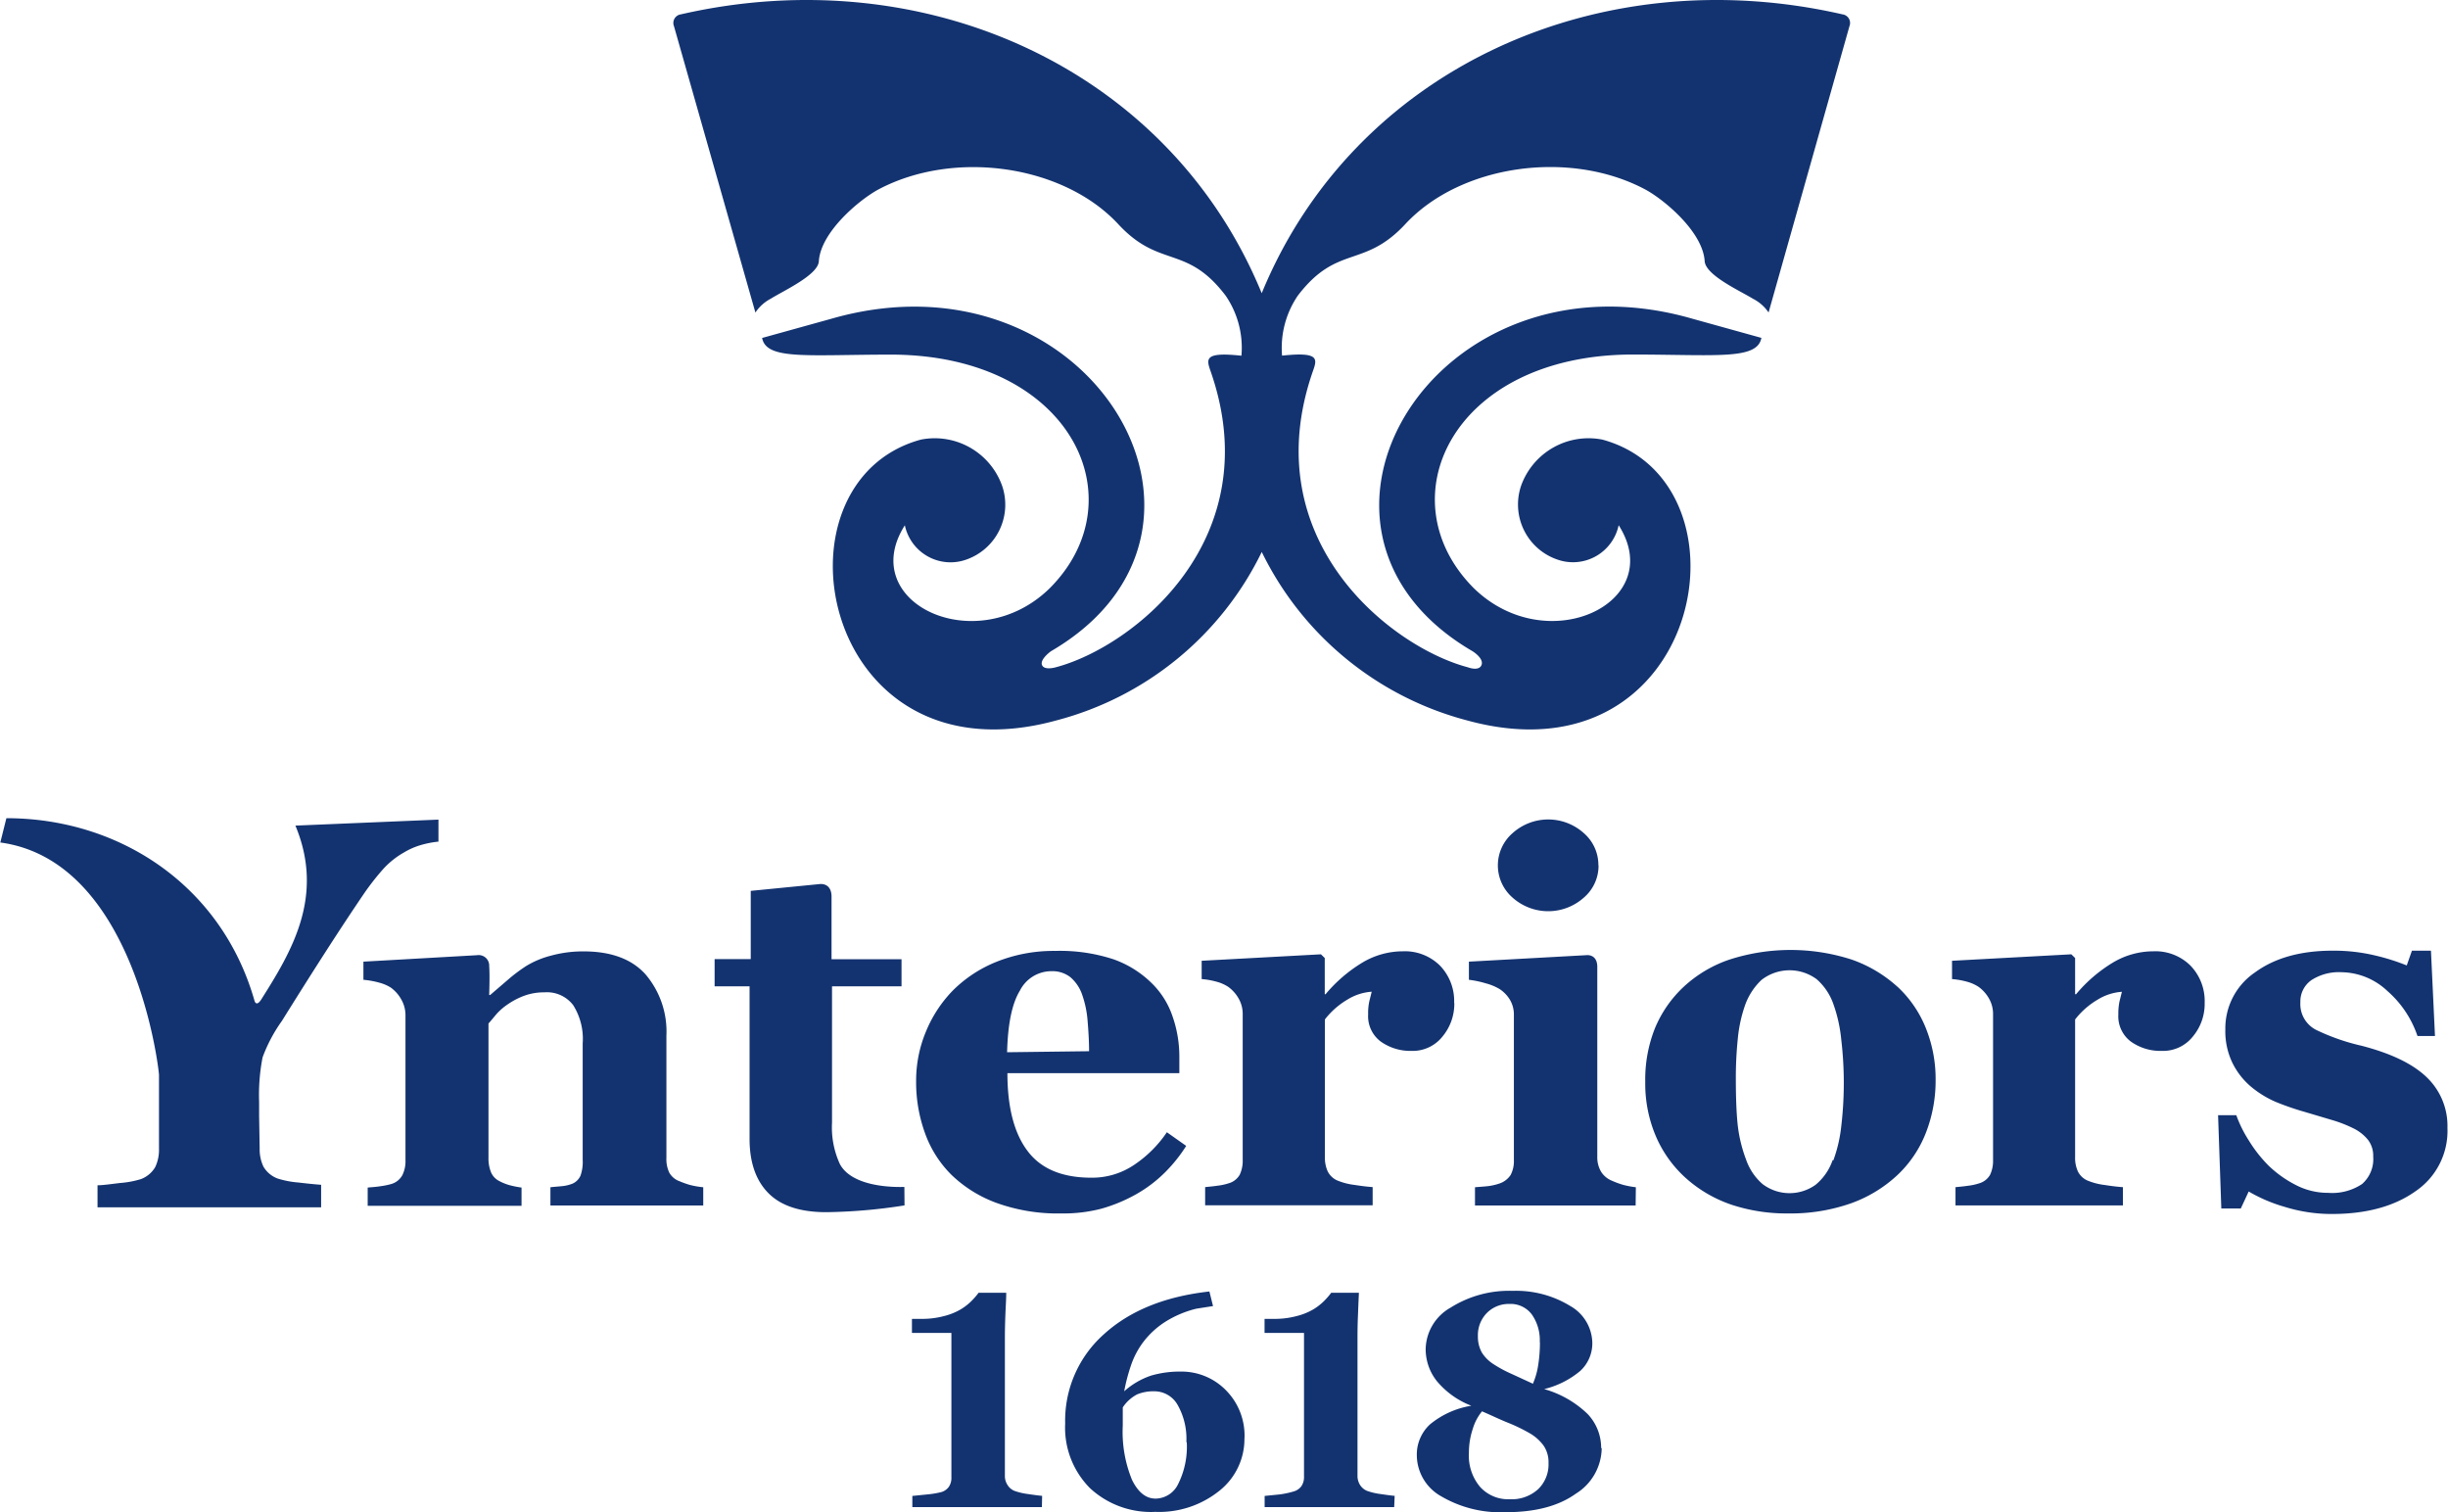
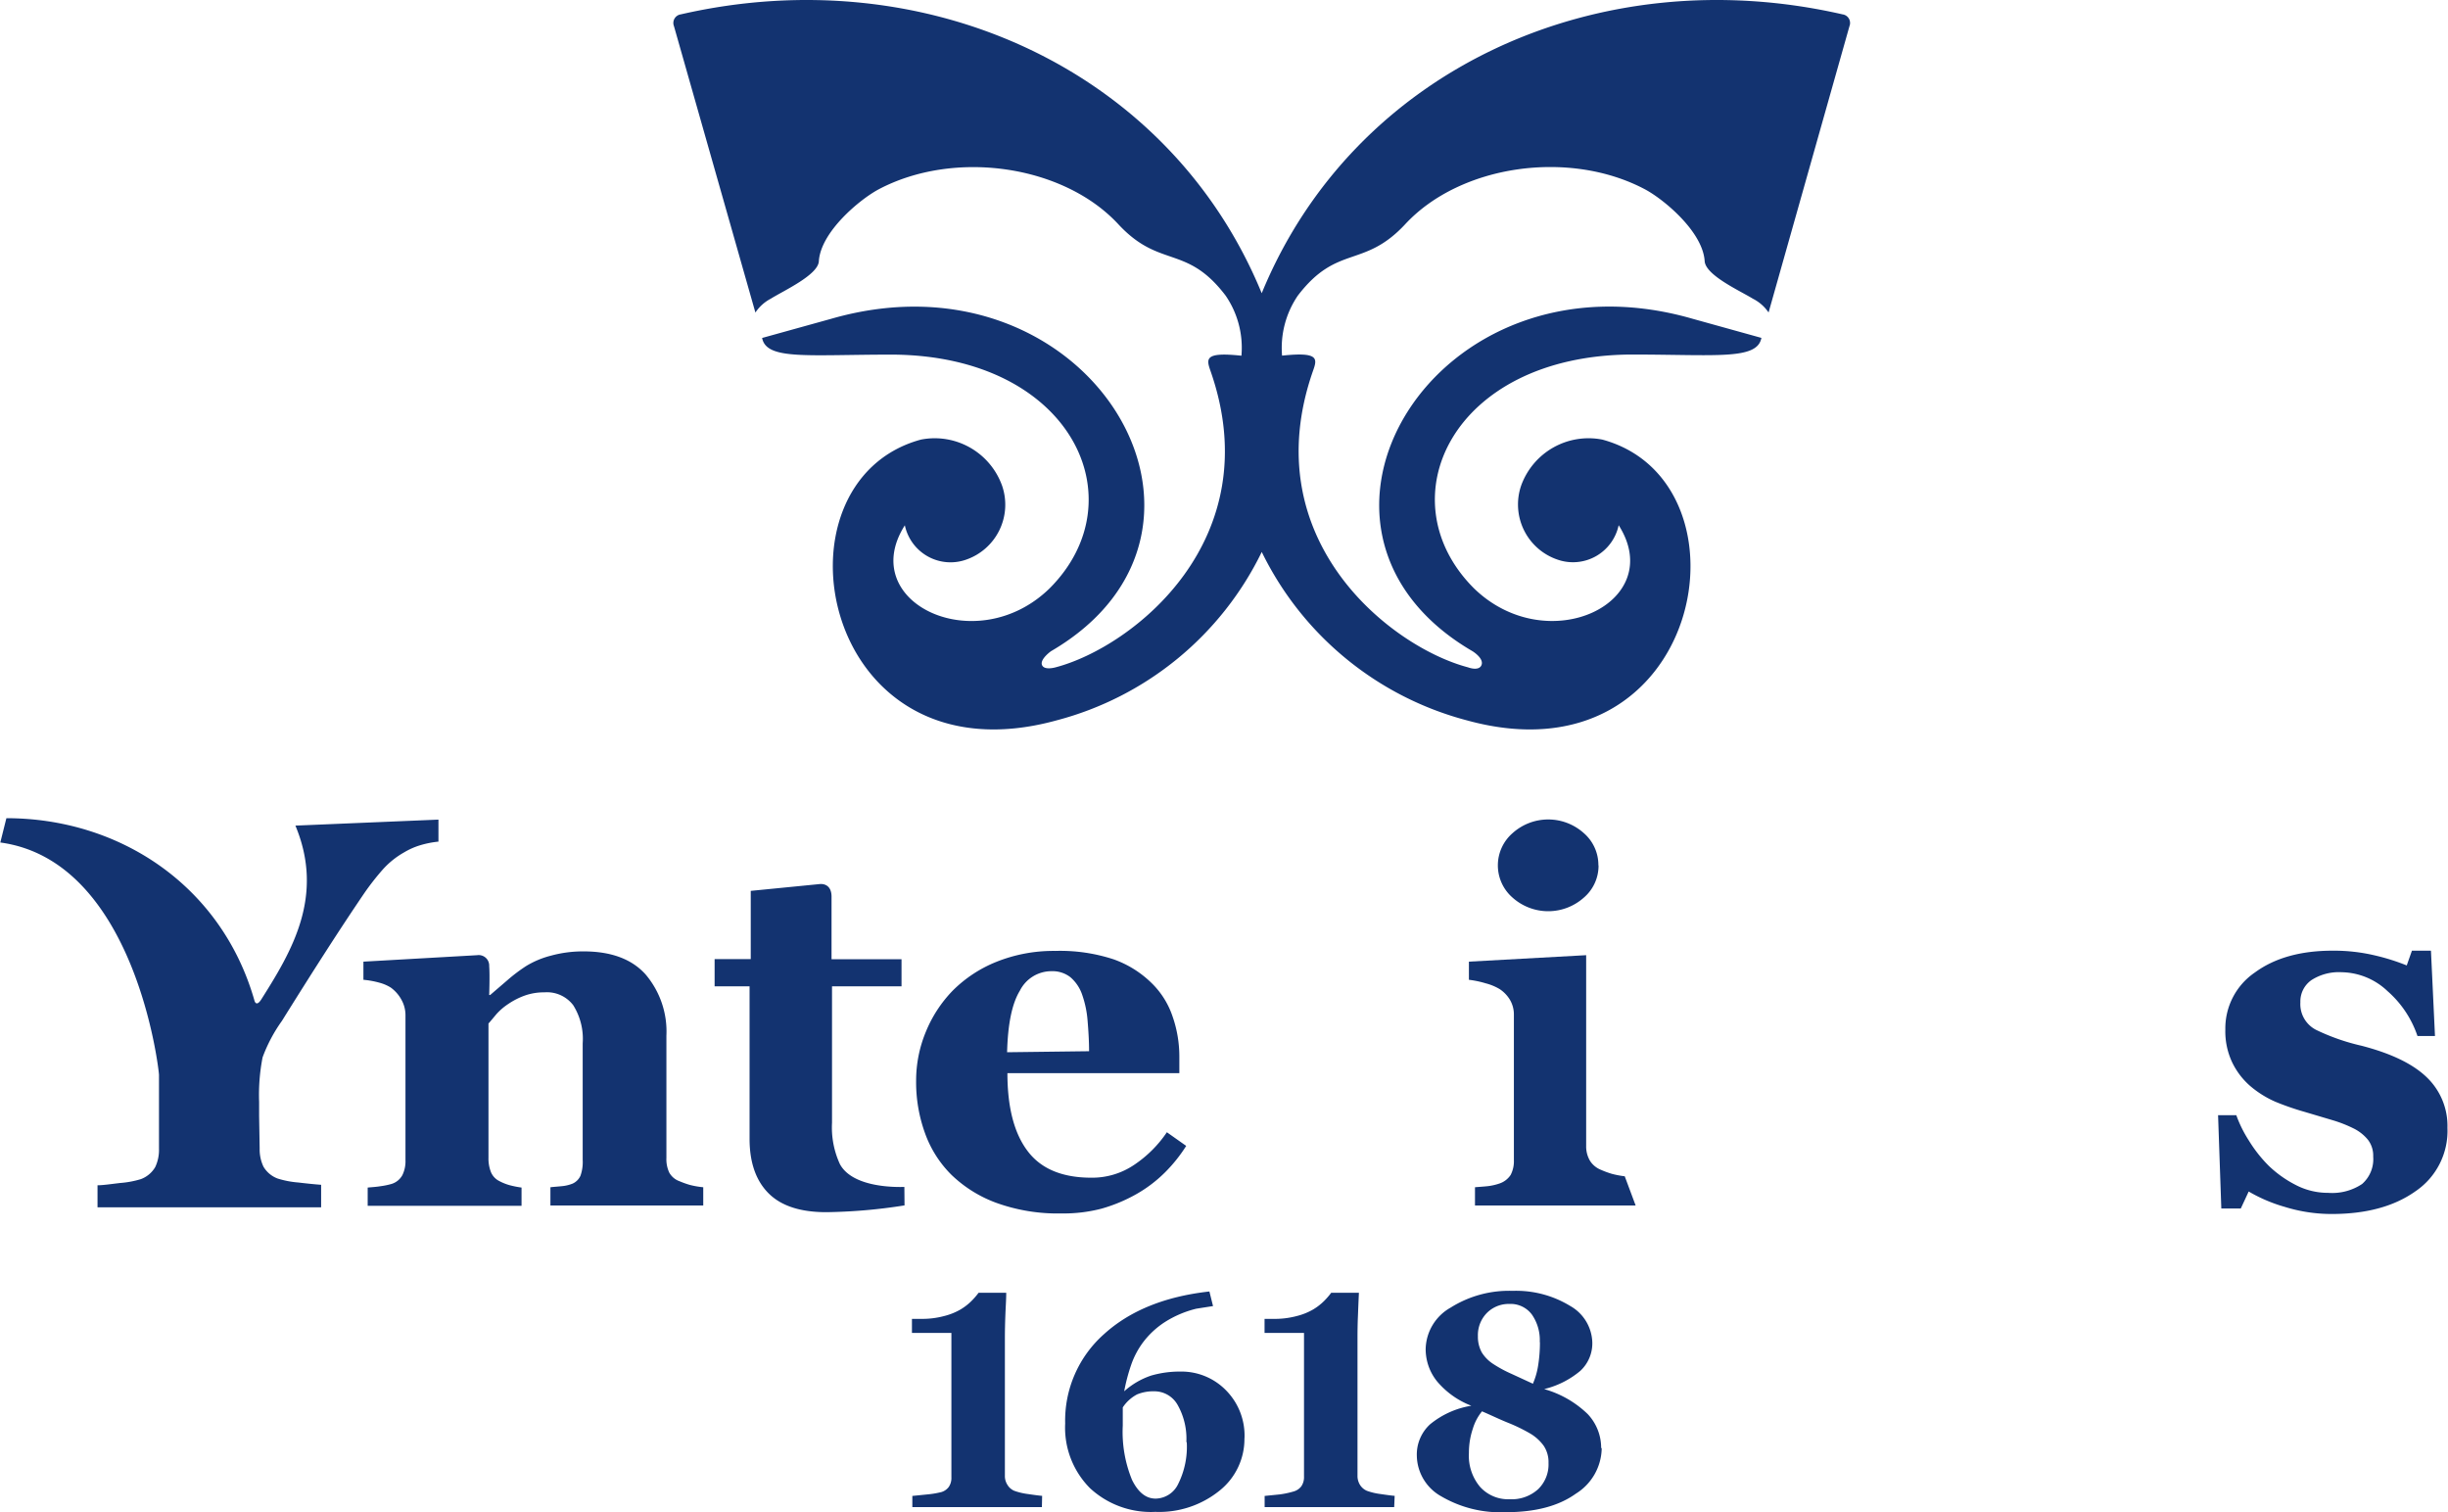
<svg xmlns="http://www.w3.org/2000/svg" viewBox="0 0 310.26 191.64">
  <defs>
    <style>.cls-1{fill:#133370;}</style>
  </defs>
  <g id="Livello_2" data-name="Livello 2">
    <g id="Livello_1-2" data-name="Livello 1">
      <path class="cls-1" d="M114.64,152.76a68.35,68.35,0,0,1-9.92.86q-4.92,0-7.31-2.39T95,144.38V125H90.57v-3.45h4.58V112.9l8.72-.86s1.47-.24,1.52,1.52c0,1.33,0,8,0,8h8.87V125h-8.81v17.29a11.11,11.11,0,0,0,1,5.24c1.69,3.14,7.64,2.9,8.17,2.89Z" />
-       <path class="cls-1" d="M207.3,152.77H186.94v-2.31c.56-.05,1.1-.08,1.65-.14A7.23,7.23,0,0,0,190,150a2.74,2.74,0,0,0,1.46-1.1,3.77,3.77,0,0,0,.41-1.88V128.63a3.65,3.65,0,0,0-.51-1.94,4.25,4.25,0,0,0-1.29-1.34,6.74,6.74,0,0,0-1.76-.73,12.46,12.46,0,0,0-2.14-.45v-2.3l14.86-.82s1.35-.21,1.41,1.39c0,.55,0,24.17,0,24.17a3.59,3.59,0,0,0,.48,1.88,2.92,2.92,0,0,0,1.39,1.15,11.13,11.13,0,0,0,1.42.52,11.61,11.61,0,0,0,1.6.3Zm-4.7-43.1a5.32,5.32,0,0,1-1.88,4.1,6.78,6.78,0,0,1-9,0,5.41,5.41,0,0,1,0-8.2,6.75,6.75,0,0,1,9,0,5.35,5.35,0,0,1,1.86,4.1" />
+       <path class="cls-1" d="M207.3,152.77H186.94v-2.31c.56-.05,1.1-.08,1.65-.14A7.23,7.23,0,0,0,190,150a2.74,2.74,0,0,0,1.46-1.1,3.77,3.77,0,0,0,.41-1.88V128.63a3.65,3.65,0,0,0-.51-1.94,4.25,4.25,0,0,0-1.29-1.34,6.74,6.74,0,0,0-1.76-.73,12.46,12.46,0,0,0-2.14-.45v-2.3l14.86-.82c0,.55,0,24.17,0,24.17a3.59,3.59,0,0,0,.48,1.88,2.92,2.92,0,0,0,1.39,1.15,11.13,11.13,0,0,0,1.42.52,11.61,11.61,0,0,0,1.6.3Zm-4.7-43.1a5.32,5.32,0,0,1-1.88,4.1,6.78,6.78,0,0,1-9,0,5.41,5.41,0,0,1,0-8.2,6.75,6.75,0,0,1,9,0,5.35,5.35,0,0,1,1.86,4.1" />
      <path class="cls-1" d="M89.13,152.77H69.76v-2.31c.41-.05.91-.08,1.49-.14a4.87,4.87,0,0,0,1.32-.32,2,2,0,0,0,1-1,5.18,5.18,0,0,0,.28-2V132.23a8,8,0,0,0-1.2-4.84A4.18,4.18,0,0,0,69,125.76a7.29,7.29,0,0,0-2.41.38,9.31,9.31,0,0,0-2.18,1.1,7.6,7.6,0,0,0-1.5,1.29c-.38.45-.69.84-1,1.18v17a4.72,4.72,0,0,0,.32,1.85,2.22,2.22,0,0,0,1.06,1.12,6.5,6.5,0,0,0,1.3.52,12.21,12.21,0,0,0,1.51.3v2.31H46.6v-2.31c.53-.05,1.07-.08,1.62-.17a9.63,9.63,0,0,0,1.41-.29A2.36,2.36,0,0,0,51,148.92a4,4,0,0,0,.39-1.9V128.63a4,4,0,0,0-.51-1.93,4.64,4.64,0,0,0-1.36-1.55,5.34,5.34,0,0,0-1.46-.62,11.26,11.26,0,0,0-2-.36v-2.3l14.43-.82A1.33,1.33,0,0,1,62,122.44c.09,1.06,0,3.66,0,3.66h.12l2.2-1.89a20.74,20.74,0,0,1,2.39-1.8,11.48,11.48,0,0,1,3.12-1.3,15.32,15.32,0,0,1,4.13-.54q5.25,0,7.87,2.93a11.17,11.17,0,0,1,2.63,7.76v15.48a4,4,0,0,0,.36,1.86,2.4,2.4,0,0,0,1.31,1.1,12.09,12.09,0,0,0,1.28.46,10.91,10.91,0,0,0,1.72.3Z" />
      <path class="cls-1" d="M150.34,145.22a19.17,19.17,0,0,1-2.72,3.39,17,17,0,0,1-3.63,2.74,20,20,0,0,1-4.37,1.82,19,19,0,0,1-5.07.61,22.89,22.89,0,0,1-8.24-1.33,16.24,16.24,0,0,1-5.72-3.56,14.15,14.15,0,0,1-3.36-5.3,18.93,18.93,0,0,1-1.12-6.62,16.1,16.1,0,0,1,1.22-6.18,16.36,16.36,0,0,1,3.42-5.25,16.54,16.54,0,0,1,5.52-3.64,19.45,19.45,0,0,1,7.47-1.39,21.72,21.72,0,0,1,7.41,1.07,13.13,13.13,0,0,1,4.8,3,10.62,10.62,0,0,1,2.67,4.26,15.42,15.42,0,0,1,.85,5.13V136H127.68q0,6.48,2.55,9.86c1.69,2.26,4.39,3.39,8.08,3.39a9.49,9.49,0,0,0,5.45-1.64,15.13,15.13,0,0,0,4.13-4.12Zm-12.31-12c0-1.25-.08-2.56-.19-3.88a13,13,0,0,0-.68-3.26,5.08,5.08,0,0,0-1.5-2.24,3.69,3.69,0,0,0-2.4-.76,4.47,4.47,0,0,0-4,2.47c-1,1.63-1.53,4.24-1.62,7.8Z" />
      <path class="cls-1" d="M132.05,191H115.63v-1.42l1.89-.19a11.49,11.49,0,0,0,1.79-.3,1.8,1.8,0,0,0,.93-.64,2,2,0,0,0,.34-1.24V168.92h-5v-1.78h1.09a10.68,10.68,0,0,0,3-.36,7.91,7.91,0,0,0,2.1-.85,7.18,7.18,0,0,0,1.4-1.1,9.38,9.38,0,0,0,.86-1h3.5c0,.81-.07,1.76-.11,2.85s-.06,2.05-.06,2.91V187a2.05,2.05,0,0,0,.32,1.17,1.86,1.86,0,0,0,.87.76,8.13,8.13,0,0,0,1.73.41c.82.12,1.41.2,1.8.23Z" />
      <path class="cls-1" d="M157.72,182.28a8.36,8.36,0,0,1-3.18,6.65,12.16,12.16,0,0,1-8.11,2.67,11.36,11.36,0,0,1-8.28-3A10.87,10.87,0,0,1,135,180.4a14.64,14.64,0,0,1,4.92-11.32q4.92-4.47,13.36-5.41l.46,1.85-2.11.33a13.26,13.26,0,0,0-4,1.7,10.8,10.8,0,0,0-2.68,2.46,10.51,10.51,0,0,0-1.6,3,23.48,23.48,0,0,0-.87,3.31,9.75,9.75,0,0,1,3.44-2,13,13,0,0,1,3.65-.5,7.9,7.9,0,0,1,5.79,2.35,8.17,8.17,0,0,1,2.37,6.08m-7.37.51a8.7,8.7,0,0,0-1.1-4.7,3.38,3.38,0,0,0-3-1.74,5.41,5.41,0,0,0-2.14.39,4.94,4.94,0,0,0-1.82,1.65c0,.06,0,.18,0,.33s0,.36,0,.61,0,.53,0,.77,0,.43,0,.6a16,16,0,0,0,1.17,6.87c.78,1.59,1.77,2.38,3,2.38a3.23,3.23,0,0,0,2.86-1.87,10.55,10.55,0,0,0,1.08-5.29" />
      <path class="cls-1" d="M176.7,191H160.28v-1.42l1.9-.19A11.26,11.26,0,0,0,164,189a1.84,1.84,0,0,0,.93-.64,2.05,2.05,0,0,0,.34-1.24V168.92h-5v-1.78h1.09a10.72,10.72,0,0,0,3-.36,7.91,7.91,0,0,0,2.1-.85,7.18,7.18,0,0,0,1.4-1.1,9.38,9.38,0,0,0,.86-1h3.51q-.06,1.22-.12,2.85c-.05,1.08-.06,2.05-.06,2.91V187a2.13,2.13,0,0,0,.31,1.17,1.93,1.93,0,0,0,.88.76,8,8,0,0,0,1.73.41c.81.12,1.41.2,1.79.23Z" />
      <path class="cls-1" d="M203,183.52a6.89,6.89,0,0,1-3.27,5.77q-3.28,2.36-8.91,2.35a14.84,14.84,0,0,1-8.14-2,6,6,0,0,1-3.11-5.13,5.19,5.19,0,0,1,1.67-4,11,11,0,0,1,5.24-2.36,10.68,10.68,0,0,1-4.33-3.07,6.49,6.49,0,0,1-1.46-4.13,6.17,6.17,0,0,1,3.17-5.24,13.88,13.88,0,0,1,7.85-2.12A13.14,13.14,0,0,1,199,165.5a5.49,5.49,0,0,1,2.81,4.64,4.75,4.75,0,0,1-1.52,3.59,11.2,11.2,0,0,1-4.58,2.31,13,13,0,0,1,5.52,3.17,6.23,6.23,0,0,1,1.7,4.31m-6.67,1.89a3.73,3.73,0,0,0-.6-2.17,5.66,5.66,0,0,0-1.71-1.56,21.06,21.06,0,0,0-2.84-1.38c-1.16-.47-2.24-1-3.28-1.44a6.34,6.34,0,0,0-1.16,2.19,9.53,9.53,0,0,0-.5,3.09,6.13,6.13,0,0,0,1.42,4.3,4.8,4.8,0,0,0,3.73,1.56,5,5,0,0,0,3.63-1.28,4.37,4.37,0,0,0,1.31-3.31m-1.11-15.31a5.67,5.67,0,0,0-1-3.51,3.36,3.36,0,0,0-2.85-1.34,3.89,3.89,0,0,0-2.86,1.15,4,4,0,0,0-1.13,2.92,4.12,4.12,0,0,0,.49,2.07,4.7,4.7,0,0,0,1.41,1.44,15.91,15.91,0,0,0,2.36,1.28l2.71,1.25a9.34,9.34,0,0,0,.66-2.29,18.18,18.18,0,0,0,.23-3" />
      <path class="cls-1" d="M.81,103.69c14.32,0,27.26,8.52,31.43,23.08,0,0,.19.93.86-.09,3.85-6.09,8.08-13.07,4.34-22.05l18.13-.76v2.79a12.21,12.21,0,0,0-2.35.47,9,9,0,0,0-2,.89,10.65,10.65,0,0,0-2.73,2.2,32.53,32.53,0,0,0-2.34,3q-2.31,3.4-4.87,7.38t-5.55,8.78A19.5,19.5,0,0,0,33.28,134a24.84,24.84,0,0,0-.44,5.63v1.77l.07,4.14a5.12,5.12,0,0,0,.48,2.31,3.49,3.49,0,0,0,1.81,1.51,11.89,11.89,0,0,0,2.62.5c1.25.15,2.21.24,2.88.29V153H12.36v-2.79c.66,0,1.62-.14,2.87-.29a12.16,12.16,0,0,0,2.63-.49,3.54,3.54,0,0,0,1.81-1.52,5.06,5.06,0,0,0,.48-2.31v-7.3c0-.79,0-1.48,0-2.08s-3-27.13-20.11-29.45Z" />
      <path class="cls-1" d="M159.91,69.94a40.35,40.35,0,0,0,26,21.35c29.92,8.24,37-30.19,17.17-35.58a9.08,9.08,0,0,0-10.29,5.83,7.38,7.38,0,0,0,4.64,9.39,5.92,5.92,0,0,0,7.72-4.37c6.23,9.79-9,17.07-18.34,8-11.26-11.26-2.78-29.49,19.9-29.63,10.83,0,16,.73,16.53-2.11l-8.75-2.43C181.86,31,160.18,67.12,186.63,82.53c0,0,1.46.89,1.14,1.74s-1.72.3-1.72.3C176.3,82,158.93,68.42,166.41,47c.56-1.56.75-2.43-3.92-1.93a11.75,11.75,0,0,1,2-7.61c5-6.54,8.35-3.38,13.62-9.06,7-7.53,20.78-9.48,30.35-4.42,2.37,1.25,7.36,5.37,7.59,9.12.12,1.79,4.51,3.77,6.1,4.75a5.29,5.29,0,0,1,2,1.75L234.4,3.32a1.1,1.1,0,0,0-.88-1.5c-30.9-7.08-61.91,6.88-73.61,35.34C148.21,8.7,117.19-5.26,86.29,1.82a1.1,1.1,0,0,0-.87,1.5L95.74,39.61a5.23,5.23,0,0,1,1.94-1.75c1.59-1,6-3,6.1-4.75.24-3.75,5.23-7.87,7.59-9.12,9.57-5.06,23.37-3.11,30.36,4.42,5.26,5.68,8.64,2.52,13.61,9.06a11.68,11.68,0,0,1,2,7.61c-4.67-.5-4.47.37-3.92,1.93,7.49,21.41-9.88,35-19.63,37.56,0,0-1.45.43-1.73-.3s1.14-1.74,1.14-1.74C159.63,67.12,138,31,105.35,40.4l-8.76,2.43c.55,2.84,5.7,2.11,16.53,2.11,22.68.14,31.17,18.37,19.9,29.63-9.3,9.06-24.56,1.78-18.34-8a5.92,5.92,0,0,0,7.72,4.37A7.37,7.37,0,0,0,127,61.54a9.07,9.07,0,0,0-10.28-5.83C96.88,61.1,104,99.53,133.92,91.29a40.29,40.29,0,0,0,26-21.35" />
-       <path class="cls-1" d="M184.32,127.12a6.48,6.48,0,0,1-1.49,4.23,4.81,4.81,0,0,1-3.93,1.83A6.48,6.48,0,0,1,175,132a4,4,0,0,1-1.6-3.45,7,7,0,0,1,.16-1.71c.11-.42.2-.8.29-1.16a6.69,6.69,0,0,0-3.08,1,10,10,0,0,0-2.85,2.51v17.41a4.17,4.17,0,0,0,.35,1.84,2.45,2.45,0,0,0,1.17,1.14,8.26,8.26,0,0,0,2.27.59c1,.16,1.8.24,2.26.27v2.31H152.74v-2.31c.53-.05,1.06-.1,1.6-.18a7.15,7.15,0,0,0,1.38-.3,2.33,2.33,0,0,0,1.4-1.08,4.14,4.14,0,0,0,.38-1.9V128.55a3.92,3.92,0,0,0-.54-2.05,4.66,4.66,0,0,0-1.3-1.44,5,5,0,0,0-1.45-.64,9.85,9.85,0,0,0-1.91-.34v-2.32l15.12-.82.48.47V126H168a18.69,18.69,0,0,1,4.65-4,10,10,0,0,1,5.12-1.44,6.31,6.31,0,0,1,4.74,1.82,6.47,6.47,0,0,1,1.79,4.71" />
-       <path class="cls-1" d="M279.42,127.12a6.43,6.43,0,0,1-1.49,4.23,4.81,4.81,0,0,1-3.93,1.83,6.48,6.48,0,0,1-3.92-1.17,4,4,0,0,1-1.6-3.45,7.49,7.49,0,0,1,.16-1.71c.11-.42.2-.8.29-1.16a6.72,6.72,0,0,0-3.08,1,10,10,0,0,0-2.85,2.51v17.41a4.17,4.17,0,0,0,.35,1.84,2.45,2.45,0,0,0,1.17,1.14,8.26,8.26,0,0,0,2.27.59c1,.16,1.8.24,2.27.27v2.31H247.84v-2.31c.53-.05,1.06-.1,1.6-.18a7.15,7.15,0,0,0,1.38-.3,2.33,2.33,0,0,0,1.4-1.08,4.14,4.14,0,0,0,.38-1.9V128.55a3.92,3.92,0,0,0-.54-2.05,4.66,4.66,0,0,0-1.3-1.44,5.07,5.07,0,0,0-1.44-.64,10,10,0,0,0-1.92-.34v-2.32l15.12-.82.48.47V126h.12a18.69,18.69,0,0,1,4.65-4,10,10,0,0,1,5.12-1.44,6.31,6.31,0,0,1,4.74,1.82,6.47,6.47,0,0,1,1.79,4.71" />
-       <path class="cls-1" d="M240.5,125.06a14.53,14.53,0,0,1,3.58,5.23,17.27,17.27,0,0,1,1.24,6.6,18.16,18.16,0,0,1-1.22,6.64,14.67,14.67,0,0,1-3.57,5.34,17,17,0,0,1-6,3.65,23.17,23.17,0,0,1-7.94,1.26,22.19,22.19,0,0,1-7.12-1.1,16.68,16.68,0,0,1-5.75-3.33,15.13,15.13,0,0,1-3.81-5.25,16.94,16.94,0,0,1-1.39-7,17.51,17.51,0,0,1,1.22-6.77,15.05,15.05,0,0,1,3.66-5.28,16.1,16.1,0,0,1,5.79-3.44,25.22,25.22,0,0,1,15.5,0,16.91,16.91,0,0,1,5.79,3.44m-8.12,22a18.07,18.07,0,0,0,1-4.31,47,47,0,0,0,0-11,18.7,18.7,0,0,0-1-4.5,7.47,7.47,0,0,0-2.11-3.14,5.78,5.78,0,0,0-7,.09,8.12,8.12,0,0,0-2.08,3.2,17.89,17.89,0,0,0-.92,4.24,48.24,48.24,0,0,0-.25,5.05c0,2.31.07,4.22.22,5.73a18,18,0,0,0,1.08,4.55,7.22,7.22,0,0,0,2.09,3.1,5.66,5.66,0,0,0,6.73.08,7,7,0,0,0,2.15-3.12" />
      <path class="cls-1" d="M295.54,153.85a20.09,20.09,0,0,1-6-.91A19.72,19.72,0,0,1,285,151l-1,2.15h-2.47l-.41-11.82h2.31a15.79,15.79,0,0,0,1.59,3.21,17.18,17.18,0,0,0,2.54,3.22,14.31,14.31,0,0,0,3.4,2.41,8.83,8.83,0,0,0,4.11,1,6.84,6.84,0,0,0,4.3-1.12,4.18,4.18,0,0,0,1.41-3.47,3.31,3.31,0,0,0-.64-2.1,5.45,5.45,0,0,0-1.74-1.42,16.64,16.64,0,0,0-2.71-1.08l-3.63-1.08a34.4,34.4,0,0,1-3.69-1.28,12.82,12.82,0,0,1-3.19-2,9.33,9.33,0,0,1-2.28-3,9.21,9.21,0,0,1-.86-4.15,8.57,8.57,0,0,1,3.75-7.23q3.76-2.76,9.85-2.76a22.6,22.6,0,0,1,5.31.59,27.25,27.25,0,0,1,4.08,1.28l.66-1.87h2.41l.51,10.81h-2.22a13.16,13.16,0,0,0-3.8-5.69,8.64,8.64,0,0,0-5.81-2.39,6.43,6.43,0,0,0-3.83,1,3.3,3.3,0,0,0-1.4,2.82,3.66,3.66,0,0,0,2,3.49,27,27,0,0,0,5.72,2q5.66,1.46,8.29,4a8.52,8.52,0,0,1,2.63,6.42,9.24,9.24,0,0,1-4.08,8.05q-4.06,2.87-10.64,2.86" />
    </g>
  </g>
</svg>